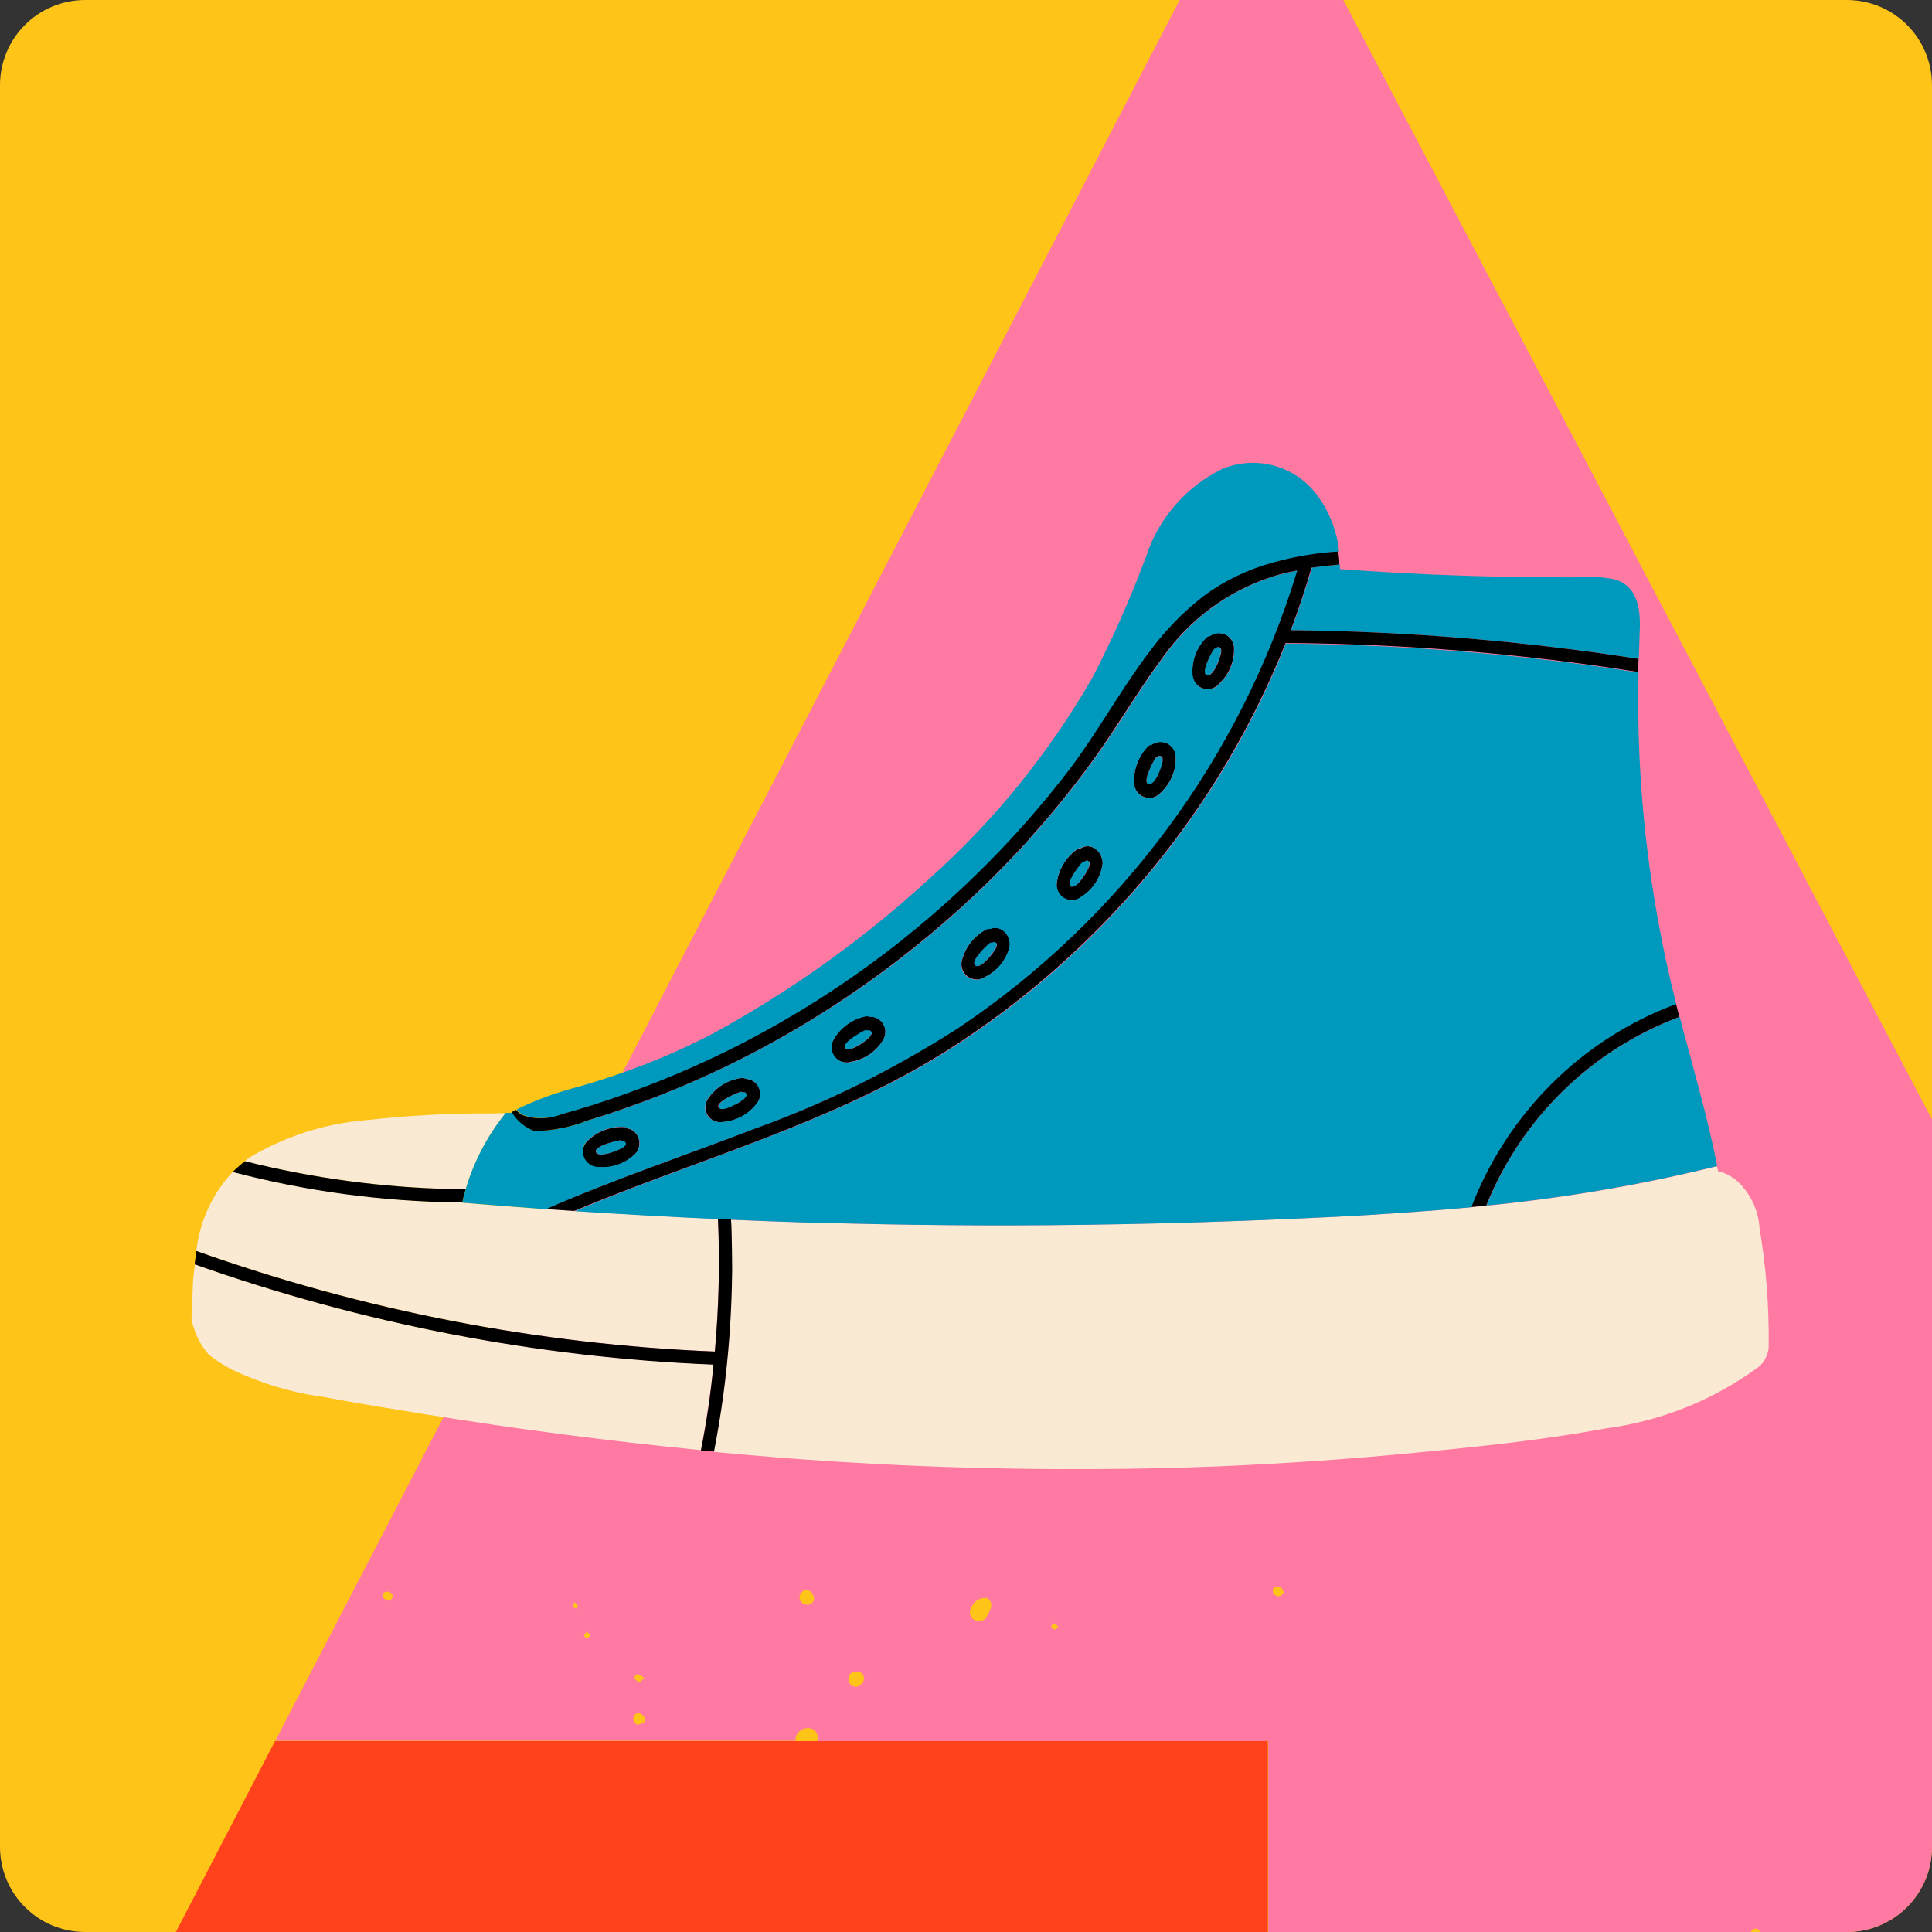
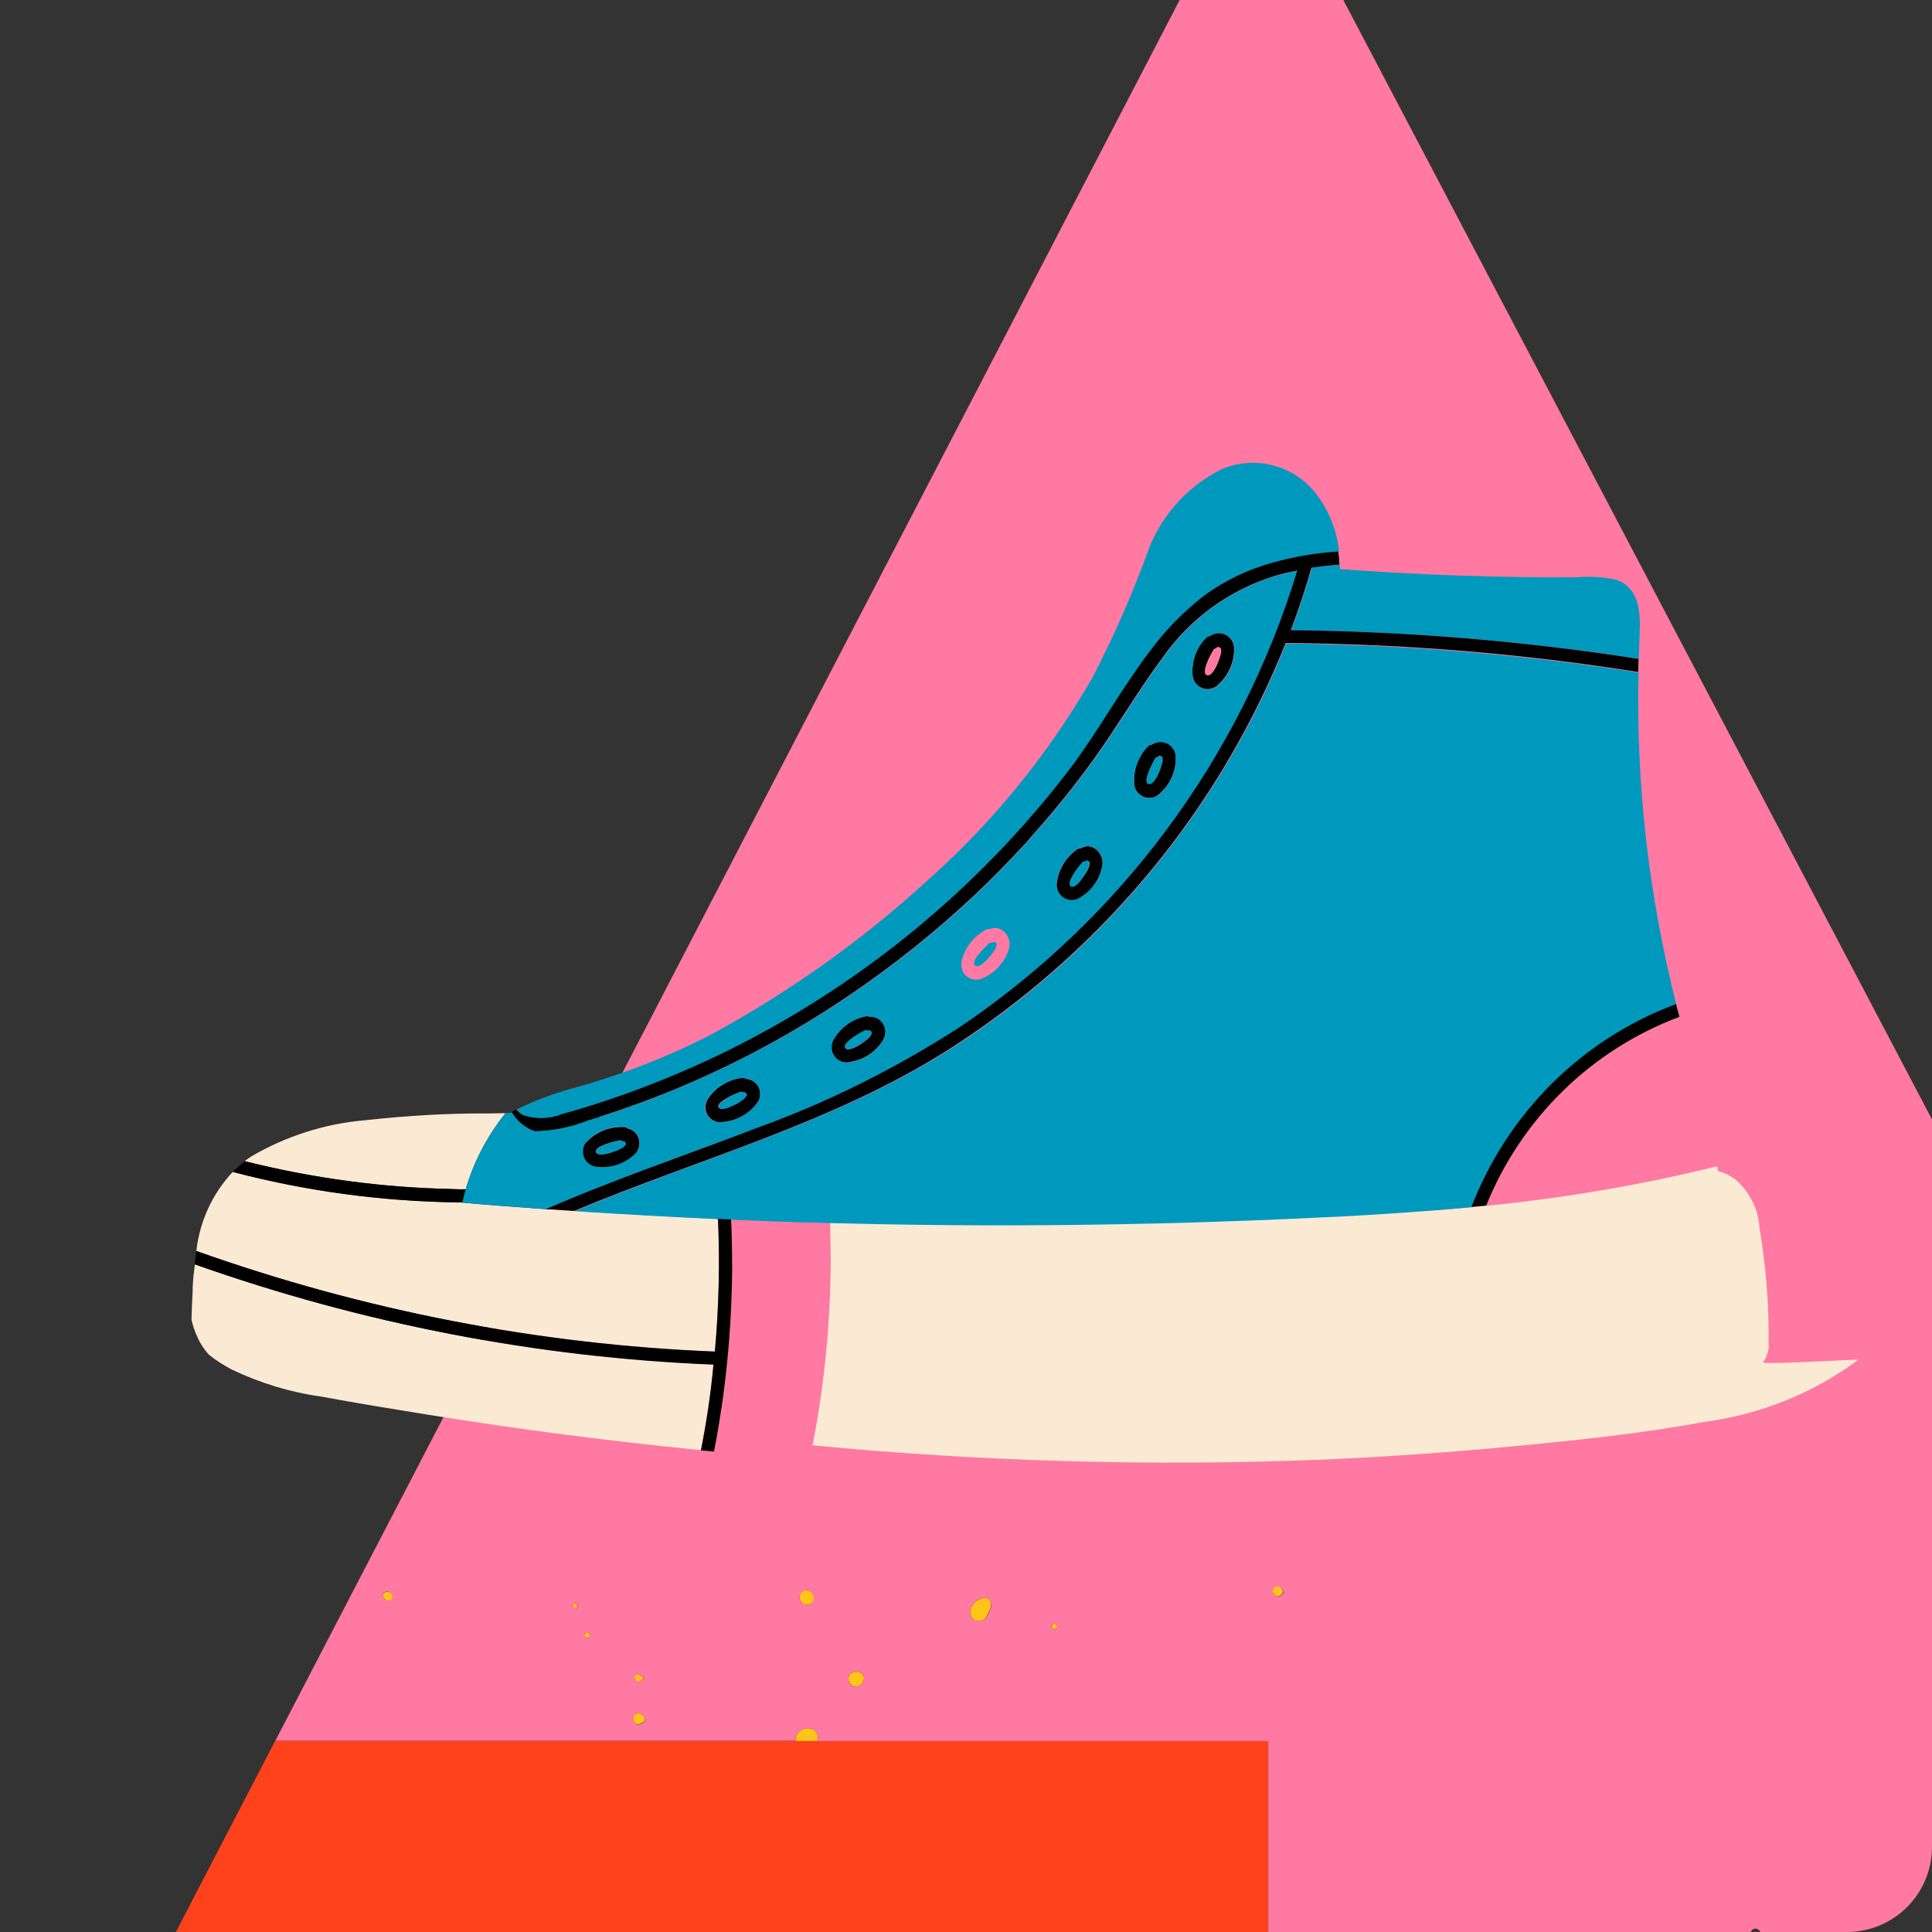
<svg xmlns="http://www.w3.org/2000/svg" version="1.1" id="mens-shoes-thumb" x="0px" y="0px" viewBox="0 0 68 68" style="enable-background:new 0 0 68 68;" xml:space="preserve">
  <rect x="0" y="0" width="68" height="68" fill="#333333" stroke="none" />
  <style type="text/css">
	.st0{fill:#FEC418;}
	.st1{fill:#FF421B;}
	.st2{fill:#FF79A2;}
	.st3{fill:#FAEAD3;}
	.st4{fill:#0099BE;}
</style>
-   <path id="BG-2_1_" class="st0" d="M3,0h62c1.66,0,3,1.34,3,3v62c0,1.66-1.34,3-3,3H3c-1.66,0-3-1.34-3-3V3C0,1.34,1.34,0,3,0z" />
  <g>
    <g>
      <polygon class="st1" points="28.76,61.28 9.68,61.28 6.19,68 44.63,68 44.63,61.28   " />
      <g>
        <path class="st0" d="M20.21,56.39c-0.02,0.08-0.06,0.14-0.05,0.17c0.02,0.03,0.08,0.04,0.13,0.05c0.02-0.03,0.04-0.06,0.04-0.09     C20.31,56.48,20.27,56.45,20.21,56.39z" />
        <path class="st0" d="M20.66,57.43c-0.05,0.06-0.11,0.1-0.1,0.13c0.01,0.05,0.05,0.09,0.1,0.1c0.05-0.01,0.09-0.05,0.11-0.1     C20.77,57.53,20.71,57.49,20.66,57.43z" />
        <path class="st0" d="M22.67,59.06c-0.1-0.06-0.15-0.13-0.21-0.13c-0.02,0-0.03,0-0.05,0c-0.06,0.02-0.1,0.08-0.08,0.14     c0.03,0.07,0.08,0.12,0.15,0.13C22.53,59.21,22.59,59.13,22.67,59.06z" />
        <path class="st0" d="M28.76,61.28c0.02-0.05,0.03-0.1,0.03-0.16c-0.02-0.08-0.06-0.15-0.11-0.21c-0.05-0.04-0.11-0.06-0.17-0.08     c-0.24-0.04-0.46,0.11-0.51,0.35c0,0.03,0,0.07,0.01,0.1L28.76,61.28l15.87,0V68h0.01v-6.72H28.76z" />
        <path class="st0" d="M13.64,56.03c-0.11-0.01-0.21,0.08-0.17,0.16c0.03,0.06,0.08,0.11,0.15,0.14c0.01,0,0.02,0.01,0.03,0.01     c0.09,0.01,0.17-0.05,0.18-0.14C13.82,56.1,13.74,56.02,13.64,56.03z" />
        <path class="st0" d="M37.01,57.24c0.01,0.05,0.05,0.09,0.1,0.11h0c0.04,0.01,0.08-0.05,0.14-0.1c-0.06-0.05-0.11-0.11-0.15-0.11     S37.01,57.21,37.01,57.24z" />
        <path class="st0" d="M22.49,60.3C22.49,60.3,22.49,60.3,22.49,60.3c-0.11-0.01-0.2,0.06-0.21,0.15     c-0.01,0.13,0.07,0.25,0.19,0.24l0,0c0.08-0.02,0.15-0.06,0.22-0.11C22.72,60.45,22.63,60.33,22.49,60.3z" />
        <path class="st0" d="M44.92,55.83c-0.01,0-0.01,0-0.02,0c-0.07,0.02-0.12,0.09-0.11,0.16c0,0.01,0,0.02,0,0.03     c0.02,0.11,0.13,0.18,0.24,0.15l0,0c0.06-0.01,0.1-0.09,0.13-0.11C45.15,55.89,45.05,55.82,44.92,55.83z" />
        <path class="st0" d="M34.67,56.24c-0.22,0.01-0.42,0.15-0.49,0.36c-0.08,0.14-0.04,0.32,0.1,0.41c0.14,0.09,0.32,0.06,0.42-0.07     h0c0.07-0.12,0.12-0.25,0.18-0.38C34.9,56.34,34.8,56.24,34.67,56.24z" />
        <path class="st0" d="M30.13,58.84C30.13,58.84,30.13,58.84,30.13,58.84c-0.14-0.01-0.26,0.1-0.27,0.23c0,0,0,0.01,0,0.01     c0,0.16,0.12,0.28,0.27,0.29l0,0c0.16-0.01,0.28-0.15,0.28-0.31c0-0.01,0-0.01,0-0.02C30.39,58.91,30.26,58.82,30.13,58.84z" />
        <path class="st0" d="M28.38,55.96c-0.13,0.01-0.24,0.12-0.24,0.26c0,0.14,0.11,0.26,0.26,0.26l0,0c0,0,0.01,0,0.01,0     c0.12,0.01,0.23-0.07,0.24-0.19C28.67,56.12,28.55,55.98,28.38,55.96z" />
-         <polygon class="st2" points="9.69,61.28 28.01,61.28 28.01,61.28 9.69,61.28    " />
        <path class="st2" d="M61.78,67.88c0.08,0,0.14,0.05,0.18,0.12H65c1.66,0,3-1.34,3-3V39.4L47.28,0h-5.76l-1.06,2.04L23.67,34.36     l-0.14,0.27l-0.59,1.14l-0.77,1.48l-8.11,15.61l-4.37,8.41h18.32C28,61.25,28,61.22,28,61.18c0.04-0.23,0.27-0.39,0.51-0.35     c0.06,0.01,0.12,0.04,0.17,0.08c0.05,0.06,0.09,0.13,0.11,0.21c0,0.05-0.01,0.11-0.03,0.16h15.88V68h16.98     C61.65,67.94,61.69,67.89,61.78,67.88z M13.64,56.33c-0.01,0-0.02,0-0.03-0.01c-0.07-0.03-0.12-0.07-0.15-0.14     c-0.03-0.08,0.06-0.16,0.17-0.16c0.1,0,0.18,0.07,0.19,0.17C13.81,56.28,13.73,56.35,13.64,56.33z M20.3,56.61L20.3,56.61     C20.29,56.61,20.29,56.61,20.3,56.61c-0.05-0.01-0.12-0.02-0.13-0.05c-0.02-0.03,0.02-0.09,0.05-0.17     c0.06,0.06,0.1,0.09,0.12,0.13C20.33,56.55,20.32,56.59,20.3,56.61C20.3,56.61,20.3,56.61,20.3,56.61z M20.66,57.66L20.66,57.66     C20.66,57.66,20.66,57.66,20.66,57.66c-0.05-0.01-0.09-0.05-0.1-0.1c-0.01-0.03,0.05-0.08,0.1-0.13c0.05,0.06,0.11,0.1,0.1,0.13     C20.75,57.61,20.71,57.65,20.66,57.66C20.66,57.66,20.66,57.66,20.66,57.66z M22.42,58.93c0.01,0,0.03,0,0.05,0     c0.06,0.01,0.11,0.07,0.21,0.13c-0.09,0.07-0.15,0.15-0.19,0.14c-0.07-0.02-0.12-0.07-0.15-0.13     C22.32,59.01,22.36,58.95,22.42,58.93z M22.48,60.7L22.48,60.7c-0.12,0.01-0.21-0.11-0.19-0.24c0.01-0.1,0.1-0.17,0.2-0.16     c0,0,0,0,0.01,0c0.13,0.03,0.22,0.15,0.2,0.29C22.63,60.64,22.56,60.68,22.48,60.7z M28.41,56.48c0,0-0.01,0-0.01,0L28.41,56.48     c-0.15,0-0.27-0.12-0.27-0.26c0-0.13,0.1-0.24,0.24-0.26c0.16,0.02,0.28,0.16,0.27,0.33C28.64,56.4,28.53,56.49,28.41,56.48z      M30.13,59.37L30.13,59.37c-0.15,0-0.28-0.13-0.27-0.29c0,0,0-0.01,0-0.01c0.01-0.14,0.13-0.24,0.27-0.23c0,0,0,0,0.01,0     c0.13-0.02,0.26,0.07,0.27,0.21c0,0.01,0,0.01,0,0.02C30.41,59.22,30.29,59.36,30.13,59.37z M34.71,56.94L34.71,56.94     c-0.1,0.13-0.29,0.16-0.43,0.07c-0.14-0.08-0.19-0.27-0.1-0.41c0.07-0.21,0.27-0.36,0.49-0.36c0.13,0,0.23,0.1,0.22,0.32     C34.84,56.69,34.78,56.82,34.71,56.94z M37.11,57.35L37.11,57.35c-0.05-0.02-0.09-0.06-0.11-0.11c0-0.03,0.06-0.1,0.1-0.1     s0.08,0.06,0.15,0.11C37.2,57.3,37.15,57.36,37.11,57.35z M45.04,56.18L45.04,56.18c-0.11,0.02-0.22-0.05-0.24-0.15     c0-0.01,0-0.02,0-0.03c-0.01-0.07,0.03-0.14,0.11-0.16c0.01,0,0.01,0,0.02,0c0.13-0.01,0.23,0.07,0.25,0.23     C45.14,56.09,45.1,56.17,45.04,56.18z" />
        <polygon class="st2" points="20.3,56.61 20.29,56.61 20.29,56.61    " />
        <polygon class="st2" points="20.66,57.66 20.66,57.66 20.66,57.66    " />
      </g>
    </g>
    <path id="Path_28069" class="st3" d="M6.86,44.5c-0.01,0.08-0.02,0.16-0.03,0.24c0,0,0,0.01,0,0.01c-0.03,0.23-0.05,0.47-0.05,0.71   c-0.02,0.33-0.03,0.66-0.04,0.98c0.04,0.2,0.11,0.4,0.19,0.58c0.1,0.24,0.25,0.47,0.42,0.66c0.25,0.2,0.52,0.37,0.8,0.52   c0.99,0.47,2.04,0.8,3.13,0.95c1.23,0.23,2.47,0.43,3.7,0.63c3.22,0.52,6.45,0.94,9.69,1.26c0.19-1,0.34-2.01,0.45-3.02   C18.89,47.78,12.74,46.58,6.86,44.5z" />
    <path id="Path_28070" class="st3" d="M25.27,42.9c-1.68-0.07-3.36-0.17-5.04-0.28l-0.94-0.06h-0.06c-0.99-0.07-1.98-0.14-2.96-0.23   v-0.01h-0.13c-2.68-0.04-5.35-0.4-7.94-1.08c-0.72,0.76-1.17,1.74-1.29,2.79c5.87,2.09,12.02,3.29,18.25,3.54   C25.3,46.02,25.34,44.46,25.27,42.9z" />
-     <path id="Path_28071" class="st3" d="M62.06,47.94c0.1-0.14,0.16-0.3,0.19-0.47c0-0.04,0-0.08,0-0.11   c0.02-1.38-0.09-2.77-0.32-4.13c-0.04-0.66-0.34-1.27-0.84-1.71c-0.06-0.04-0.12-0.08-0.18-0.12c-0.14-0.08-0.28-0.14-0.44-0.18   c-0.01-0.06-0.02-0.11-0.04-0.17c-2.67,0.66-5.39,1.12-8.12,1.39l-0.52,0.05c-0.39,0.04-0.77,0.07-1.16,0.1   c-1.16,0.1-2.32,0.17-3.48,0.23c-0.58,0.03-1.16,0.06-1.74,0.08c-0.58,0.02-1.16,0.05-1.74,0.07l-1.16,0.04   c-1.07,0.03-2.13,0.06-3.19,0.08c-3.19,0.06-6.39,0.05-9.58-0.03l-0.46-0.01c-0.59-0.02-1.19-0.03-1.78-0.05   c-0.59-0.02-1.19-0.04-1.78-0.07c0.01,0.15,0.01,0.3,0.02,0.46c0.01,0.44,0.02,0.88,0.02,1.32c-0.01,0.79-0.04,1.58-0.1,2.37   c-0.1,1.35-0.28,2.69-0.54,4.02c5.91,0.57,11.86,0.74,17.79,0.51c2.34-0.1,4.68-0.26,7.02-0.49c2.19-0.21,4.4-0.44,6.56-0.84   c1.98-0.26,3.85-1.01,5.45-2.2C62,48.02,62.03,47.98,62.06,47.94z" />
+     <path id="Path_28071" class="st3" d="M62.06,47.94c0.1-0.14,0.16-0.3,0.19-0.47c0-0.04,0-0.08,0-0.11   c0.02-1.38-0.09-2.77-0.32-4.13c-0.04-0.66-0.34-1.27-0.84-1.71c-0.06-0.04-0.12-0.08-0.18-0.12c-0.14-0.08-0.28-0.14-0.44-0.18   c-0.01-0.06-0.02-0.11-0.04-0.17c-2.67,0.66-5.39,1.12-8.12,1.39l-0.52,0.05c-0.39,0.04-0.77,0.07-1.16,0.1   c-0.58,0.03-1.16,0.06-1.74,0.08c-0.58,0.02-1.16,0.05-1.74,0.07l-1.16,0.04   c-1.07,0.03-2.13,0.06-3.19,0.08c-3.19,0.06-6.39,0.05-9.58-0.03l-0.46-0.01c-0.59-0.02-1.19-0.03-1.78-0.05   c-0.59-0.02-1.19-0.04-1.78-0.07c0.01,0.15,0.01,0.3,0.02,0.46c0.01,0.44,0.02,0.88,0.02,1.32c-0.01,0.79-0.04,1.58-0.1,2.37   c-0.1,1.35-0.28,2.69-0.54,4.02c5.91,0.57,11.86,0.74,17.79,0.51c2.34-0.1,4.68-0.26,7.02-0.49c2.19-0.21,4.4-0.44,6.56-0.84   c1.98-0.26,3.85-1.01,5.45-2.2C62,48.02,62.03,47.98,62.06,47.94z" />
    <path id="Path_28072" class="st4" d="M30.3,36.74c0.09-0.05,0.17-0.12,0.25-0.19c0.05-0.04,0.09-0.08,0.11-0.14   c0.05-0.06,0.03-0.11-0.05-0.16c-0.05,0.02-0.1,0.01-0.14-0.01c-0.24,0.11-0.92,0.5-0.7,0.66C29.89,36.99,30.19,36.81,30.3,36.74z" />
    <path id="Path_28073" class="st4" d="M37.72,31.21c0.15,0.03,0.35-0.25,0.42-0.36c0.06-0.09,0.11-0.18,0.15-0.27   c0.03-0.05,0.05-0.11,0.05-0.17c0.02-0.07-0.01-0.11-0.11-0.13c-0.04,0.03-0.08,0.05-0.13,0.05   C37.93,30.52,37.46,31.15,37.72,31.21z" />
    <path id="Path_28074" class="st4" d="M40.45,27.61c0.15,0.01,0.3-0.31,0.35-0.42c0.04-0.09,0.08-0.19,0.1-0.29   c0.02-0.06,0.03-0.12,0.02-0.18c0.01-0.07-0.03-0.11-0.13-0.11c-0.03,0.04-0.07,0.06-0.12,0.07C40.53,26.9,40.18,27.6,40.45,27.61z   " />
    <path id="Path_28075" class="st4" d="M34.35,34c0.14,0.05,0.38-0.2,0.46-0.3c0.07-0.08,0.13-0.16,0.19-0.25   c0.04-0.05,0.06-0.1,0.07-0.16c0.03-0.07,0-0.11-0.09-0.14c-0.04,0.03-0.09,0.04-0.14,0.03C34.64,33.35,34.09,33.9,34.35,34z" />
-     <path id="Path_28076" class="st4" d="M42.5,23.77c0.15,0.01,0.3-0.31,0.35-0.42c0.04-0.09,0.08-0.19,0.1-0.29   c0.02-0.06,0.03-0.12,0.02-0.18c0.01-0.07-0.03-0.11-0.13-0.11c-0.03,0.04-0.07,0.06-0.12,0.07C42.59,23.06,42.23,23.76,42.5,23.77   z" />
-     <path id="Path_28077" class="st4" d="M52.32,42.43c2.74-0.27,5.45-0.73,8.12-1.39c-0.32-1.64-0.79-3.25-1.22-4.87   c-0.03-0.13-0.07-0.26-0.1-0.38C56.02,36.95,53.55,39.36,52.32,42.43z" />
    <path id="Path_28078" class="st4" d="M43.29,26.69c-2.43,4.14-5.8,7.65-9.84,10.23c-4.09,2.6-8.79,3.84-13.22,5.71   c1.68,0.11,3.36,0.2,5.04,0.28l0.46,0.02c0.59,0.02,1.19,0.05,1.78,0.07c0.59,0.02,1.19,0.04,1.78,0.05l0.46,0.01   c3.19,0.08,6.39,0.09,9.58,0.03c1.07-0.02,2.13-0.04,3.19-0.08l1.16-0.04c0.58-0.02,1.16-0.04,1.74-0.07s1.16-0.05,1.74-0.08   c1.16-0.06,2.32-0.14,3.48-0.23c0.39-0.03,0.77-0.07,1.16-0.1c1.26-3.3,3.89-5.91,7.2-7.14c-0.97-3.82-1.42-7.75-1.33-11.68   c-4.11-0.64-8.25-0.98-12.41-1.02C44.71,24.04,44.05,25.39,43.29,26.69z" />
    <path id="Path_28079" class="st4" d="M25.86,38.89c0.09-0.05,0.18-0.1,0.27-0.16c0.05-0.03,0.1-0.08,0.13-0.13   c0.05-0.05,0.04-0.11-0.03-0.16c-0.05,0.01-0.1,0.01-0.14-0.02c-0.25,0.08-0.96,0.41-0.76,0.59   C25.44,39.11,25.75,38.95,25.86,38.89z" />
    <path id="Path_28080" class="st4" d="M46.18,19.98c-0.22,0.74-0.46,1.48-0.74,2.2c4.1,0.04,8.19,0.38,12.24,1.01   c0.01-0.3,0.02-0.6,0.03-0.9c0.04-0.74-0.02-1.63-0.85-1.89c-0.46-0.1-0.94-0.12-1.41-0.08c-0.64,0-1.27,0-1.91-0.01   c-2.13-0.03-4.25-0.12-6.38-0.28c0-0.04,0-0.08,0-0.11c0-0.02,0-0.03,0-0.05c-0.1,0.01-0.21,0.02-0.31,0.03   C46.63,19.92,46.41,19.94,46.18,19.98z" />
    <path id="Path_28081" class="st4" d="M21.55,40.56c0.1-0.03,0.2-0.07,0.29-0.12c0.06-0.02,0.11-0.05,0.15-0.1   c0.06-0.04,0.06-0.1,0-0.17c-0.05,0-0.1-0.01-0.14-0.04c-0.26,0.04-1.02,0.24-0.85,0.45C21.09,40.7,21.42,40.59,21.55,40.56z" />
    <path id="Path_28082" class="st4" d="M18.4,39.24c0.46,0.16,0.97,0.15,1.42-0.03c0.7-0.19,1.38-0.41,2.06-0.65   c1.36-0.48,2.69-1.04,3.98-1.69c4.63-2.33,8.67-5.68,11.82-9.8c0.99-1.3,1.81-2.82,2.82-4.15c0.54-0.73,1.17-1.39,1.89-1.94   c0.73-0.54,1.56-0.94,2.44-1.18c0.75-0.2,1.52-0.33,2.3-0.39c-0.07-0.69-0.32-1.35-0.72-1.91c-0.75-1.08-2.15-1.5-3.38-1   c-1.29,0.63-2.26,1.75-2.7,3.11c-0.54,1.45-1.17,2.87-1.88,4.24c-1.52,2.64-3.44,5.02-5.71,7.05c-2.32,2.14-4.9,3.98-7.67,5.49   c-1.58,0.82-3.25,1.46-4.97,1.93c-0.57,0.16-1.13,0.36-1.67,0.61c-0.08,0.04-0.17,0.08-0.25,0.12   C18.25,39.13,18.32,39.19,18.4,39.24z" />
    <path id="Path_28083" class="st3" d="M16.39,41.86c0.28-0.96,0.75-1.86,1.37-2.64l0.03-0.04h-0.06l-0.53,0.01   c-1.46-0.01-2.91,0.08-4.36,0.24c-1.41,0.12-2.78,0.56-4.01,1.28c-0.08,0.05-0.15,0.11-0.22,0.16c2.39,0.6,4.84,0.93,7.3,0.98   C16.08,41.86,16.23,41.86,16.39,41.86z" />
    <path id="Path_28084" d="M42.9,24.07c0.36-0.33,0.56-0.81,0.53-1.3c-0.03-0.3-0.29-0.51-0.58-0.49c-0.1,0.01-0.19,0.04-0.27,0.1   c-0.05,0-0.1,0.03-0.14,0.07c-0.34,0.35-0.51,0.84-0.47,1.33c0.03,0.29,0.3,0.5,0.59,0.47C42.7,24.23,42.82,24.17,42.9,24.07z    M42.73,22.84c0.05-0.01,0.09-0.04,0.12-0.07c0.09,0,0.14,0.04,0.13,0.11c0.01,0.06,0,0.12-0.02,0.18c-0.03,0.1-0.06,0.2-0.1,0.29   c-0.05,0.12-0.2,0.43-0.35,0.42C42.23,23.76,42.58,23.06,42.73,22.84z" />
    <path id="Path_28085" d="M40.85,27.9c0.36-0.33,0.56-0.81,0.53-1.3c-0.02-0.3-0.28-0.51-0.58-0.49c-0.1,0.01-0.19,0.04-0.27,0.1   c-0.05,0-0.1,0.03-0.14,0.07c-0.34,0.35-0.51,0.84-0.47,1.33c0.03,0.29,0.3,0.5,0.59,0.47C40.64,28.07,40.76,28,40.85,27.9z    M40.67,26.67c0.05-0.01,0.09-0.03,0.12-0.07c0.09,0,0.14,0.04,0.13,0.11c0.01,0.06,0,0.12-0.02,0.18c-0.03,0.1-0.06,0.2-0.1,0.29   c-0.05,0.12-0.2,0.43-0.35,0.42C40.18,27.6,40.53,26.9,40.67,26.67L40.67,26.67z" />
    <path id="Path_28086" d="M38.06,31.57c0.41-0.26,0.69-0.7,0.75-1.18c0-0.41-0.4-0.76-0.77-0.53c-0.05,0-0.11,0.01-0.15,0.05   c-0.4,0.29-0.65,0.73-0.7,1.22c-0.02,0.29,0.2,0.55,0.5,0.57C37.83,31.7,37.96,31.65,38.06,31.57z M38.11,30.33   c0.05,0,0.1-0.02,0.13-0.05c0.09,0.02,0.13,0.06,0.11,0.13c0,0.06-0.02,0.12-0.05,0.17c-0.04,0.09-0.09,0.18-0.16,0.27   c-0.07,0.11-0.27,0.39-0.42,0.36C37.46,31.15,37.93,30.52,38.11,30.33L38.11,30.33z" />
-     <path id="Path_28087" d="M34.64,34.4c0.45-0.21,0.78-0.6,0.9-1.08c0.06-0.4-0.3-0.8-0.69-0.63c-0.05-0.01-0.11,0-0.15,0.03   c-0.43,0.23-0.74,0.64-0.85,1.12c-0.05,0.29,0.14,0.57,0.42,0.62C34.39,34.49,34.53,34.47,34.64,34.4z M34.85,33.18   c0.05,0.01,0.1-0.01,0.14-0.03c0.09,0.03,0.12,0.08,0.09,0.14c-0.01,0.06-0.04,0.12-0.07,0.16c-0.06,0.09-0.12,0.17-0.19,0.25   c-0.09,0.1-0.32,0.35-0.46,0.3C34.09,33.9,34.64,33.35,34.85,33.18L34.85,33.18z" />
    <path id="Path_28088" d="M29.95,37.37c0.48-0.08,0.91-0.37,1.15-0.8c0.14-0.26,0.04-0.59-0.22-0.73c-0.09-0.05-0.18-0.07-0.28-0.06   c-0.05-0.03-0.1-0.03-0.16-0.01c-0.48,0.11-0.89,0.42-1.12,0.85c-0.13,0.26-0.03,0.58,0.23,0.72   C29.68,37.4,29.82,37.41,29.95,37.37z M30.47,36.25c0.04,0.02,0.09,0.02,0.14,0.01c0.08,0.05,0.1,0.1,0.05,0.16   c-0.03,0.06-0.06,0.1-0.11,0.14c-0.08,0.07-0.16,0.13-0.25,0.19c-0.11,0.07-0.41,0.25-0.53,0.16   C29.56,36.75,30.23,36.36,30.47,36.25L30.47,36.25z" />
    <path id="Path_28089" d="M25.45,39.49c0.49-0.04,0.94-0.29,1.22-0.69c0.16-0.25,0.1-0.58-0.15-0.74c-0.08-0.05-0.18-0.08-0.27-0.09   c-0.05-0.03-0.1-0.04-0.15-0.03c-0.49,0.06-0.92,0.34-1.19,0.75c-0.15,0.25-0.08,0.58,0.17,0.73   C25.19,39.49,25.32,39.51,25.45,39.49z M26.08,38.42c0.04,0.02,0.09,0.03,0.14,0.02c0.07,0.06,0.09,0.11,0.03,0.16   c-0.03,0.05-0.07,0.1-0.13,0.13c-0.08,0.06-0.17,0.12-0.27,0.16c-0.12,0.06-0.43,0.22-0.54,0.11   C25.12,38.83,25.83,38.5,26.08,38.42L26.08,38.42z" />
    <path id="Path_28090" d="M21.04,41.08c0.49,0.05,0.97-0.12,1.32-0.47c0.2-0.22,0.19-0.56-0.02-0.76c-0.07-0.07-0.16-0.11-0.25-0.13   c-0.04-0.04-0.09-0.06-0.15-0.05c-0.49-0.02-0.96,0.17-1.3,0.53c-0.19,0.22-0.17,0.56,0.04,0.75   C20.79,41.03,20.91,41.08,21.04,41.08z M21.84,40.13c0.04,0.03,0.09,0.04,0.14,0.04c0.07,0.07,0.07,0.13,0,0.17   c-0.04,0.05-0.09,0.08-0.15,0.1c-0.09,0.05-0.19,0.09-0.29,0.12c-0.12,0.04-0.46,0.14-0.55,0.02   C20.83,40.37,21.58,40.17,21.84,40.13L21.84,40.13z" />
    <path id="Path_28091" d="M24.67,51.05l0.46,0.04c0.26-1.33,0.44-2.67,0.54-4.02c0.06-0.79,0.09-1.58,0.1-2.37   c0-0.44-0.01-0.88-0.02-1.32c0-0.15-0.01-0.3-0.02-0.46l-0.46-0.02c0.07,1.56,0.03,3.12-0.11,4.67   c-6.23-0.25-12.38-1.45-18.25-3.54c0,0.02-0.01,0.05-0.01,0.07c-0.01,0.06-0.01,0.11-0.02,0.17c-0.01,0.08-0.02,0.15-0.03,0.23   c5.88,2.08,12.03,3.28,18.26,3.53C25.02,49.04,24.87,50.05,24.67,51.05z" />
    <path id="Path_28092" d="M51.79,42.48l0.52-0.05c1.24-3.07,3.7-5.48,6.8-6.64c-0.04-0.15-0.08-0.3-0.12-0.45   C55.68,36.57,53.06,39.18,51.79,42.48z" />
    <path id="Path_28093" class="st4" d="M16.39,41.86c-0.04,0.15-0.08,0.3-0.12,0.46v0.01c0.99,0.08,1.97,0.16,2.96,0.23   c2.42-1.07,4.93-1.91,7.4-2.85c2.49-0.91,4.88-2.09,7.11-3.52c5.72-3.83,9.94-9.53,11.94-16.11c-0.27,0.05-0.53,0.12-0.8,0.19   c-1.61,0.5-3,1.52-3.96,2.9c-0.84,1.13-1.54,2.36-2.37,3.5c-0.69,0.96-1.43,1.88-2.22,2.76c-0.1,0.12-0.21,0.23-0.31,0.35   c-0.55,0.59-1.11,1.17-1.7,1.72c-1.38,1.3-2.86,2.49-4.44,3.55c-2.26,1.53-4.7,2.78-7.26,3.74c-0.52,0.19-1.04,0.37-1.57,0.54   l-0.34,0.1c-0.6,0.24-1.24,0.37-1.89,0.38c-0.33-0.12-0.61-0.36-0.78-0.67l-0.06,0.03H17.8l-0.03,0.04   C17.14,40,16.67,40.9,16.39,41.86z M42.45,22.46c0.03-0.04,0.08-0.07,0.14-0.07c0.24-0.17,0.58-0.12,0.75,0.12   c0.06,0.08,0.09,0.17,0.1,0.27c0.03,0.49-0.17,0.97-0.53,1.3c-0.19,0.22-0.53,0.25-0.75,0.05c-0.1-0.09-0.16-0.21-0.18-0.34   C41.93,23.29,42.1,22.81,42.45,22.46z M40.39,26.29c0.03-0.04,0.08-0.07,0.14-0.07c0.24-0.17,0.58-0.12,0.75,0.12   c0.06,0.08,0.09,0.17,0.1,0.27c0.03,0.49-0.17,0.97-0.53,1.3c-0.19,0.22-0.53,0.24-0.75,0.05c-0.1-0.09-0.16-0.21-0.18-0.34   C39.88,27.13,40.05,26.65,40.39,26.29L40.39,26.29z M37.89,29.9c0.04-0.04,0.09-0.05,0.15-0.05c0.37-0.22,0.77,0.13,0.77,0.53   c-0.06,0.49-0.33,0.92-0.75,1.18c-0.23,0.18-0.56,0.15-0.75-0.08c-0.08-0.1-0.12-0.23-0.12-0.36C37.24,30.63,37.5,30.19,37.89,29.9   L37.89,29.9z M33.84,33.85c0.11-0.48,0.42-0.89,0.85-1.12c0.05-0.03,0.1-0.04,0.15-0.03c0.39-0.17,0.75,0.23,0.69,0.63   c-0.12,0.47-0.45,0.87-0.9,1.08c-0.25,0.15-0.58,0.06-0.73-0.19C33.84,34.1,33.82,33.97,33.84,33.85L33.84,33.85z M29.32,36.63   c0.23-0.43,0.64-0.74,1.12-0.85c0.05-0.02,0.11-0.01,0.16,0.01c0.3-0.02,0.55,0.21,0.56,0.51c0,0.1-0.02,0.2-0.06,0.28   c-0.25,0.43-0.67,0.72-1.15,0.8c-0.28,0.08-0.58-0.09-0.66-0.37C29.26,36.88,29.27,36.74,29.32,36.63L29.32,36.63z M24.9,38.69   c0.27-0.41,0.71-0.68,1.19-0.75c0.05-0.01,0.11,0,0.15,0.03c0.3,0.01,0.53,0.26,0.51,0.56c0,0.1-0.03,0.19-0.09,0.27   c-0.28,0.4-0.73,0.65-1.22,0.69c-0.29,0.05-0.57-0.14-0.62-0.43C24.81,38.93,24.83,38.8,24.9,38.69L24.9,38.69z M20.64,40.19   c0.34-0.36,0.81-0.55,1.3-0.53c0.05,0,0.11,0.02,0.15,0.05c0.29,0.06,0.47,0.35,0.41,0.64c-0.02,0.09-0.07,0.18-0.13,0.25   c-0.35,0.34-0.83,0.52-1.32,0.47c-0.29,0-0.53-0.24-0.53-0.53C20.51,40.41,20.55,40.29,20.64,40.19L20.64,40.19z" />
    <path id="Path_28094" d="M16.27,42.32c0.03-0.15,0.07-0.31,0.12-0.46c-0.16,0-0.31,0-0.47-0.01c-2.46-0.05-4.91-0.38-7.3-0.98   L8.6,40.89c-0.11,0.08-0.22,0.18-0.32,0.27c-0.03,0.03-0.06,0.06-0.09,0.09c2.59,0.68,5.26,1.04,7.94,1.07L16.27,42.32z" />
    <path id="Path_28095" d="M18.81,39.81c0.65-0.01,1.29-0.14,1.89-0.38l0.33-0.1c0.53-0.17,1.05-0.35,1.57-0.54   c2.56-0.95,5-2.21,7.26-3.74c1.57-1.06,3.06-2.25,4.44-3.55c0.59-0.55,1.15-1.13,1.7-1.72c0.11-0.11,0.21-0.23,0.31-0.35   c0.79-0.88,1.53-1.8,2.22-2.76c0.82-1.14,1.53-2.37,2.37-3.5c0.96-1.38,2.35-2.4,3.96-2.9c0.26-0.08,0.53-0.14,0.8-0.19   c-2,6.59-6.22,12.28-11.94,16.11c-2.23,1.43-4.61,2.62-7.11,3.52c-2.47,0.95-4.98,1.79-7.4,2.85h0.06   c0.31,0.02,0.62,0.04,0.94,0.06c4.43-1.86,9.13-3.1,13.22-5.71c4.04-2.59,7.42-6.09,9.84-10.23c0.76-1.3,1.42-2.65,1.98-4.05   c4.16,0.03,8.3,0.37,12.41,1.02c0-0.15,0.01-0.31,0.01-0.46c-4.05-0.63-8.14-0.97-12.24-1.01c0.27-0.72,0.52-1.46,0.73-2.2   c0.22-0.03,0.45-0.06,0.67-0.08c0.1-0.01,0.21-0.02,0.31-0.03c0-0.13-0.01-0.26-0.03-0.38c0-0.03-0.01-0.05-0.01-0.08   c-0.78,0.05-1.55,0.18-2.3,0.39c-0.88,0.24-1.71,0.64-2.44,1.18c-0.72,0.56-1.35,1.21-1.89,1.94c-1.01,1.33-1.83,2.84-2.82,4.15   c-3.15,4.12-7.19,7.47-11.82,9.8c-1.29,0.65-2.62,1.21-3.98,1.69c-0.68,0.24-1.37,0.46-2.06,0.65c-0.45,0.18-0.96,0.2-1.42,0.03   c-0.08-0.05-0.15-0.11-0.21-0.18c-0.05,0.03-0.1,0.05-0.15,0.08C18.2,39.46,18.48,39.69,18.81,39.81z" />
  </g>
</svg>